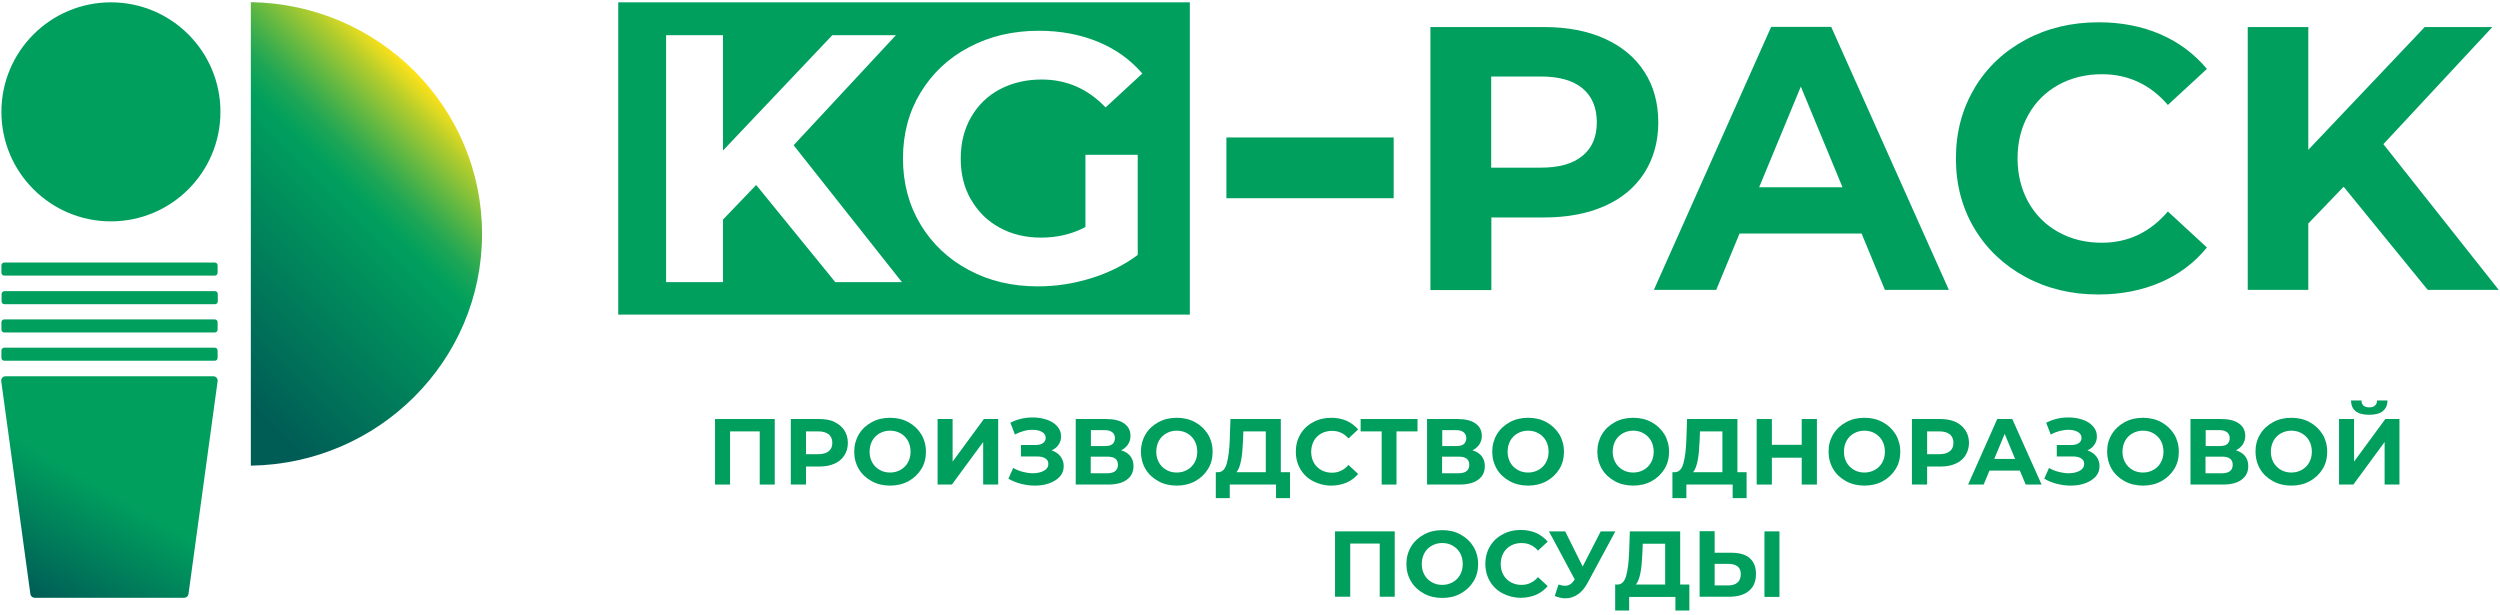
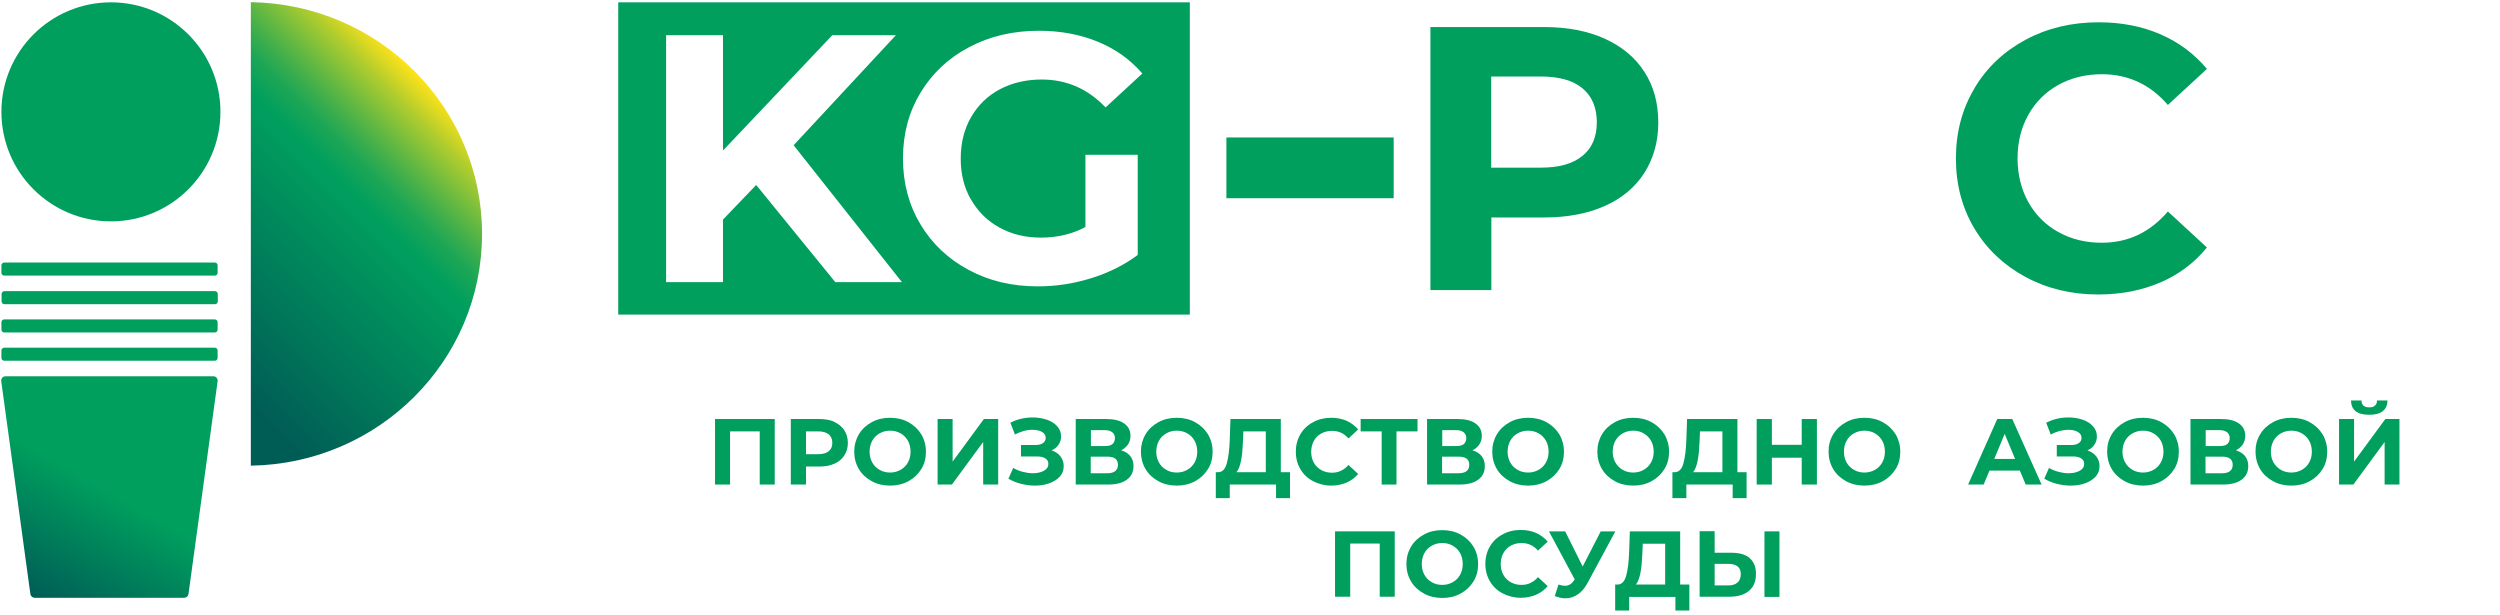
<svg xmlns="http://www.w3.org/2000/svg" width="443" height="109" viewBox="0 0 443 109" fill="none">
  <path d="M44.447 0.414V82.515C67.108 82.171 85.419 63.954 85.419 41.449C85.419 18.944 67.14 0.727 44.447 0.383V0.414Z" fill="url(#paint0_linear_713_2719)" />
  <path d="M19.656 39.226C30.374 39.226 39.063 30.538 39.063 19.82C39.063 9.102 30.374 0.414 19.656 0.414C8.939 0.414 0.25 9.102 0.25 19.82C0.25 30.538 8.939 39.226 19.656 39.226Z" fill="#009F5E" />
  <path d="M38.061 46.52H0.751C0.475 46.52 0.25 46.745 0.25 47.021V48.336C0.25 48.612 0.475 48.837 0.751 48.837H38.061C38.338 48.837 38.562 48.612 38.562 48.336V47.021C38.562 46.745 38.338 46.52 38.061 46.52Z" fill="#009F5E" />
  <path d="M38.092 51.591H0.782C0.505 51.591 0.281 51.816 0.281 52.092V53.407C0.281 53.683 0.505 53.908 0.782 53.908H38.092C38.369 53.908 38.593 53.683 38.593 53.407V52.092C38.593 51.816 38.369 51.591 38.092 51.591Z" fill="#009F5E" />
  <path d="M38.061 56.599H0.751C0.475 56.599 0.25 56.823 0.25 57.099V58.414C0.25 58.691 0.475 58.915 0.751 58.915H38.061C38.338 58.915 38.562 58.691 38.562 58.414V57.099C38.562 56.823 38.338 56.599 38.061 56.599Z" fill="#009F5E" />
  <path d="M38.061 61.608H0.751C0.475 61.608 0.25 61.833 0.25 62.109V63.424C0.25 63.7 0.475 63.925 0.751 63.925H38.061C38.338 63.925 38.562 63.7 38.562 63.424V62.109C38.562 61.833 38.338 61.608 38.061 61.608Z" fill="#009F5E" />
  <path d="M37.811 66.676H0.97C0.501 66.676 0.157 67.083 0.219 67.553L5.384 105.27C5.446 105.645 5.759 105.927 6.135 105.927H32.647C33.022 105.927 33.335 105.645 33.398 105.27L38.562 67.553C38.625 67.083 38.281 66.676 37.811 66.676Z" fill="url(#paint1_linear_713_2719)" />
  <path d="M419.832 73.5C420.897 73.5 421.71 73.281 422.242 72.842C422.775 72.404 423.056 71.778 423.056 70.964H421.21C421.21 71.371 421.084 71.653 420.834 71.872C420.615 72.091 420.271 72.185 419.832 72.185C418.925 72.185 418.486 71.778 418.455 70.964H416.608C416.608 72.655 417.704 73.5 419.832 73.5Z" fill="#009F5E" />
  <path d="M126.703 85.863H129.364V76.442H134.622V85.863H137.283V74.251H126.703V85.863Z" fill="#009F5E" />
  <path d="M147.863 74.751C147.111 74.407 146.204 74.251 145.171 74.251H140.131V85.863H142.823V82.67H145.171C146.204 82.67 147.08 82.514 147.863 82.169C148.614 81.825 149.208 81.356 149.615 80.698C150.022 80.072 150.241 79.321 150.241 78.476C150.241 77.631 150.022 76.88 149.615 76.254C149.208 75.628 148.614 75.127 147.863 74.783V74.751ZM146.861 79.947C146.454 80.291 145.828 80.479 145.014 80.479H142.823V76.442H145.014C145.828 76.442 146.423 76.629 146.861 76.974C147.268 77.318 147.487 77.819 147.487 78.476C147.487 79.133 147.268 79.603 146.861 79.947Z" fill="#009F5E" />
  <path d="M160.977 74.813C160.007 74.281 158.942 74.031 157.722 74.031C156.501 74.031 155.437 74.281 154.466 74.813C153.496 75.345 152.745 76.034 152.181 76.973C151.649 77.881 151.368 78.914 151.368 80.04C151.368 81.167 151.649 82.2 152.181 83.108C152.714 84.016 153.496 84.736 154.466 85.268C155.437 85.8 156.532 86.05 157.722 86.05C158.911 86.05 160.007 85.8 160.977 85.268C161.947 84.736 162.698 84.016 163.262 83.108C163.825 82.2 164.076 81.167 164.076 80.04C164.076 78.914 163.794 77.881 163.262 76.973C162.698 76.065 161.947 75.345 160.977 74.813ZM160.883 81.95C160.57 82.513 160.132 82.951 159.568 83.264C159.005 83.577 158.41 83.734 157.722 83.734C157.033 83.734 156.407 83.577 155.875 83.264C155.311 82.951 154.873 82.513 154.56 81.95C154.247 81.386 154.091 80.76 154.091 80.04C154.091 79.321 154.247 78.695 154.56 78.1C154.873 77.536 155.311 77.098 155.875 76.785C156.438 76.472 157.033 76.316 157.722 76.316C158.41 76.316 159.036 76.472 159.568 76.785C160.132 77.098 160.57 77.536 160.883 78.1C161.196 78.663 161.352 79.321 161.352 80.04C161.352 80.76 161.196 81.386 160.883 81.95Z" fill="#009F5E" />
  <path d="M168.803 81.794V74.251H166.142V85.863H168.677L174.218 78.32V85.863H176.878V74.251H174.343L168.803 81.794Z" fill="#009F5E" />
  <path d="M186.361 79.791C186.894 79.572 187.3 79.228 187.582 78.79C187.895 78.351 188.02 77.882 188.02 77.318C188.02 76.63 187.801 76.066 187.332 75.534C186.894 75.034 186.268 74.626 185.516 74.376C184.765 74.126 183.92 73.969 183.012 73.969C181.573 73.969 180.258 74.282 179.037 74.908L179.851 77.005C180.352 76.724 180.853 76.536 181.385 76.379C181.917 76.223 182.449 76.16 182.95 76.16C183.638 76.16 184.202 76.285 184.64 76.536C185.078 76.786 185.297 77.131 185.297 77.6C185.297 77.976 185.141 78.289 184.828 78.508C184.515 78.727 184.108 78.852 183.544 78.852H180.915V80.887H183.764C184.39 80.887 184.859 80.981 185.235 81.231C185.61 81.481 185.767 81.763 185.767 82.201C185.767 82.733 185.516 83.109 184.984 83.422C184.452 83.704 183.795 83.86 183.012 83.86C182.418 83.86 181.823 83.766 181.228 83.61C180.602 83.453 180.039 83.203 179.538 82.921L178.693 84.831C179.413 85.237 180.164 85.55 180.947 85.738C181.729 85.926 182.543 86.051 183.325 86.051C184.264 86.051 185.141 85.926 185.923 85.644C186.706 85.363 187.332 84.956 187.801 84.455C188.271 83.923 188.49 83.328 188.49 82.608C188.49 81.951 188.302 81.387 187.926 80.887C187.551 80.386 187.019 80.041 186.33 79.791H186.361Z" fill="#009F5E" />
  <path d="M198.663 79.791C199.195 79.54 199.571 79.196 199.884 78.758C200.165 78.32 200.322 77.819 200.322 77.255C200.322 76.285 199.946 75.565 199.195 75.033C198.444 74.501 197.38 74.251 196.034 74.251H190.619V85.863H196.347C197.786 85.863 198.913 85.581 199.696 84.987C200.478 84.423 200.854 83.609 200.854 82.576C200.854 81.888 200.666 81.293 200.29 80.824C199.915 80.354 199.383 80.01 198.663 79.791ZM193.279 76.222H195.783C196.347 76.222 196.785 76.348 197.098 76.598C197.411 76.848 197.567 77.193 197.567 77.631C197.567 78.069 197.411 78.445 197.129 78.695C196.816 78.945 196.378 79.04 195.815 79.04H193.31V76.222H193.279ZM196.221 83.86H193.279V80.918H196.221C197.473 80.918 198.099 81.387 198.099 82.357C198.099 83.328 197.473 83.86 196.221 83.86Z" fill="#009F5E" />
  <path d="M211.777 74.813C210.807 74.281 209.743 74.031 208.522 74.031C207.301 74.031 206.237 74.281 205.267 74.813C204.296 75.345 203.545 76.034 202.982 76.973C202.45 77.881 202.168 78.914 202.168 80.04C202.168 81.167 202.45 82.2 202.982 83.108C203.514 84.016 204.296 84.736 205.267 85.268C206.237 85.8 207.333 86.05 208.522 86.05C209.711 86.05 210.807 85.8 211.777 85.268C212.747 84.736 213.499 84.016 214.062 83.108C214.626 82.2 214.876 81.167 214.876 80.04C214.876 78.914 214.594 77.881 214.062 76.973C213.499 76.065 212.747 75.345 211.777 74.813ZM211.683 81.95C211.37 82.513 210.932 82.951 210.369 83.264C209.805 83.577 209.211 83.734 208.522 83.734C207.833 83.734 207.207 83.577 206.675 83.264C206.112 82.951 205.674 82.513 205.361 81.95C205.048 81.386 204.891 80.76 204.891 80.04C204.891 79.321 205.048 78.695 205.361 78.1C205.674 77.536 206.112 77.098 206.675 76.785C207.239 76.472 207.833 76.316 208.522 76.316C209.211 76.316 209.837 76.472 210.369 76.785C210.932 77.098 211.37 77.536 211.683 78.1C211.996 78.663 212.153 79.321 212.153 80.04C212.153 80.76 211.996 81.386 211.683 81.95Z" fill="#009F5E" />
  <path d="M226.959 74.251H218.038L217.913 77.881C217.851 79.728 217.663 81.137 217.381 82.138C217.099 83.14 216.599 83.641 215.91 83.672H215.44V88.273H217.913V85.863H226.114V88.273H228.587V83.672H226.959V74.251ZM224.299 83.672H219.103C219.478 83.234 219.729 82.545 219.916 81.606C220.104 80.667 220.198 79.509 220.261 78.132L220.323 76.442H224.299V83.672Z" fill="#009F5E" />
  <path d="M240.668 83.984L238.946 82.388C238.164 83.296 237.193 83.765 236.035 83.765C235.315 83.765 234.689 83.609 234.126 83.296C233.563 82.983 233.124 82.544 232.811 81.981C232.498 81.418 232.342 80.792 232.342 80.072C232.342 79.352 232.498 78.726 232.811 78.131C233.124 77.568 233.563 77.129 234.126 76.817C234.689 76.504 235.347 76.347 236.035 76.347C237.193 76.347 238.164 76.785 238.946 77.693L240.668 76.097C240.104 75.439 239.416 74.939 238.633 74.563C237.819 74.219 236.912 74.031 235.91 74.031C234.721 74.031 233.625 74.281 232.686 74.813C231.716 75.314 230.965 76.034 230.432 76.942C229.9 77.849 229.619 78.882 229.619 80.04C229.619 81.199 229.9 82.231 230.432 83.139C230.965 84.047 231.716 84.767 232.686 85.268C233.656 85.768 234.721 86.05 235.879 86.05C236.88 86.05 237.788 85.862 238.602 85.518C239.416 85.174 240.104 84.642 240.668 83.984Z" fill="#009F5E" />
  <path d="M251.184 74.251H241.105V76.442H244.83V85.863H247.459V76.442H251.184V74.251Z" fill="#009F5E" />
  <path d="M260.92 79.791C261.452 79.54 261.827 79.196 262.14 78.758C262.422 78.32 262.579 77.819 262.579 77.255C262.579 76.285 262.203 75.565 261.452 75.033C260.701 74.501 259.636 74.251 258.29 74.251H252.875V85.863H258.603C260.043 85.863 261.17 85.581 261.953 84.987C262.735 84.423 263.111 83.609 263.111 82.576C263.111 81.888 262.923 81.293 262.547 80.824C262.172 80.354 261.64 80.01 260.92 79.791ZM255.536 76.222H258.04C258.603 76.222 259.042 76.348 259.355 76.598C259.668 76.848 259.824 77.193 259.824 77.631C259.824 78.069 259.668 78.445 259.386 78.695C259.073 78.945 258.635 79.04 258.071 79.04H255.567V76.222H255.536ZM258.478 83.86H255.536V80.918H258.478C259.73 80.918 260.356 81.387 260.356 82.357C260.356 83.328 259.73 83.86 258.478 83.86Z" fill="#009F5E" />
  <path d="M274.035 74.813C273.064 74.281 272 74.031 270.779 74.031C269.559 74.031 268.494 74.281 267.524 74.813C266.554 75.345 265.803 76.034 265.239 76.973C264.707 77.881 264.425 78.914 264.425 80.04C264.425 81.167 264.707 82.2 265.239 83.108C265.771 84.016 266.554 84.736 267.524 85.268C268.494 85.8 269.59 86.05 270.779 86.05C271.969 86.05 273.064 85.8 274.035 85.268C275.005 84.736 275.756 84.016 276.32 83.108C276.883 82.2 277.133 81.167 277.133 80.04C277.133 78.914 276.852 77.881 276.32 76.973C275.756 76.065 275.005 75.345 274.035 74.813ZM273.941 81.95C273.628 82.513 273.189 82.951 272.626 83.264C272.063 83.577 271.468 83.734 270.779 83.734C270.091 83.734 269.465 83.577 268.933 83.264C268.369 82.951 267.931 82.513 267.618 81.95C267.305 81.386 267.149 80.76 267.149 80.04C267.149 79.321 267.305 78.695 267.618 78.1C267.931 77.536 268.369 77.098 268.933 76.785C269.496 76.472 270.091 76.316 270.779 76.316C271.468 76.316 272.094 76.472 272.626 76.785C273.189 77.098 273.628 77.536 273.941 78.1C274.254 78.663 274.41 79.321 274.41 80.04C274.41 80.76 274.254 81.386 273.941 81.95Z" fill="#009F5E" />
  <path d="M292.659 74.813C291.688 74.281 290.624 74.031 289.403 74.031C288.183 74.031 287.118 74.281 286.148 74.813C285.178 75.345 284.427 76.034 283.863 76.973C283.331 77.881 283.049 78.914 283.049 80.04C283.049 81.167 283.331 82.2 283.863 83.108C284.395 84.016 285.178 84.736 286.148 85.268C287.118 85.8 288.214 86.05 289.403 86.05C290.593 86.05 291.688 85.8 292.659 85.268C293.629 84.736 294.38 84.016 294.943 83.108C295.507 82.2 295.757 81.167 295.757 80.04C295.757 78.914 295.476 77.881 294.943 76.973C294.38 76.065 293.629 75.345 292.659 74.813ZM292.565 81.95C292.252 82.513 291.813 82.951 291.25 83.264C290.687 83.577 290.092 83.734 289.403 83.734C288.715 83.734 288.089 83.577 287.557 83.264C287.024 82.951 286.555 82.513 286.242 81.95C285.929 81.386 285.772 80.76 285.772 80.04C285.772 79.321 285.929 78.695 286.242 78.1C286.555 77.536 286.993 77.098 287.557 76.785C288.12 76.472 288.715 76.316 289.403 76.316C290.092 76.316 290.718 76.472 291.25 76.785C291.782 77.098 292.252 77.536 292.565 78.1C292.878 78.663 293.034 79.321 293.034 80.04C293.034 80.76 292.878 81.386 292.565 81.95Z" fill="#009F5E" />
  <path d="M309.498 88.273V83.672H307.871V74.251H298.95L298.825 77.881C298.762 79.728 298.574 81.137 298.293 82.138C298.011 83.14 297.51 83.641 296.822 83.672H296.352V88.273H298.825V85.863H307.026V88.273H309.498ZM305.21 83.672H300.014C300.39 83.234 300.64 82.545 300.828 81.606C301.016 80.667 301.11 79.509 301.172 78.132L301.235 76.442H305.21V83.672Z" fill="#009F5E" />
  <path d="M319.264 78.82H313.975V74.251H311.283V85.863H313.975V81.105H319.264V85.863H321.956V74.251H319.264V78.82Z" fill="#009F5E" />
  <path d="M333.631 74.813C332.66 74.281 331.596 74.031 330.375 74.031C329.155 74.031 328.091 74.281 327.12 74.813C326.15 75.345 325.399 76.034 324.835 76.973C324.272 77.912 324.021 78.914 324.021 80.04C324.021 81.167 324.303 82.2 324.835 83.108C325.367 84.016 326.15 84.736 327.12 85.268C328.091 85.8 329.186 86.05 330.375 86.05C331.565 86.05 332.66 85.8 333.631 85.268C334.601 84.736 335.352 84.016 335.916 83.108C336.479 82.2 336.729 81.167 336.729 80.04C336.729 78.914 336.448 77.881 335.916 76.973C335.352 76.065 334.601 75.345 333.631 74.813ZM333.537 81.95C333.224 82.513 332.786 82.951 332.222 83.264C331.659 83.577 331.064 83.734 330.375 83.734C329.687 83.734 329.061 83.577 328.529 83.264C327.997 82.951 327.527 82.513 327.214 81.95C326.901 81.386 326.745 80.76 326.745 80.04C326.745 79.321 326.901 78.695 327.214 78.1C327.527 77.536 327.965 77.098 328.529 76.785C329.092 76.472 329.687 76.316 330.375 76.316C331.064 76.316 331.69 76.472 332.222 76.785C332.754 77.098 333.224 77.536 333.537 78.1C333.85 78.663 334.006 79.321 334.006 80.04C334.006 80.76 333.85 81.386 333.537 81.95Z" fill="#009F5E" />
-   <path d="M348.247 76.222C347.84 75.596 347.246 75.096 346.494 74.751C345.743 74.407 344.835 74.251 343.803 74.251H338.794V85.863H341.486V82.67H343.834C344.867 82.67 345.743 82.514 346.526 82.169C347.277 81.825 347.872 81.356 348.278 80.698C348.685 80.041 348.905 79.321 348.905 78.476C348.905 77.631 348.685 76.88 348.278 76.254L348.247 76.222ZM345.524 79.947C345.117 80.291 344.491 80.479 343.677 80.479H341.486V76.442H343.677C344.491 76.442 345.086 76.629 345.524 76.974C345.931 77.318 346.15 77.819 346.15 78.476C346.15 79.133 345.931 79.603 345.524 79.947Z" fill="#009F5E" />
  <path d="M353.913 74.251L348.749 85.863H351.503L352.536 83.39H357.92L358.953 85.863H361.77L356.574 74.251H353.913ZM353.381 81.324L355.228 76.88L357.074 81.324H353.381Z" fill="#009F5E" />
  <path d="M369.908 79.791C370.44 79.572 370.847 79.228 371.129 78.79C371.442 78.351 371.567 77.882 371.567 77.318C371.567 76.63 371.348 76.066 370.878 75.534C370.44 75.034 369.814 74.626 369.063 74.376C368.312 74.126 367.466 73.969 366.559 73.969C365.119 73.969 363.804 74.282 362.584 74.908L363.397 77.005C363.898 76.724 364.399 76.536 364.931 76.379C365.463 76.254 365.995 76.16 366.496 76.16C367.185 76.16 367.748 76.285 368.186 76.536C368.625 76.786 368.844 77.131 368.844 77.6C368.844 77.976 368.687 78.289 368.374 78.508C368.061 78.727 367.654 78.852 367.091 78.852H364.462V80.887H367.31C367.936 80.887 368.406 80.981 368.781 81.231C369.157 81.481 369.313 81.763 369.313 82.201C369.313 82.733 369.063 83.109 368.531 83.422C367.999 83.704 367.341 83.86 366.559 83.86C365.964 83.86 365.369 83.766 364.775 83.61C364.149 83.453 363.585 83.203 363.084 82.921L362.239 84.831C362.959 85.237 363.71 85.55 364.493 85.738C365.275 85.926 366.089 86.051 366.872 86.051C367.811 86.051 368.687 85.926 369.47 85.644C370.252 85.363 370.878 84.956 371.348 84.455C371.817 83.923 372.036 83.328 372.036 82.608C372.036 81.951 371.849 81.387 371.473 80.887C371.097 80.386 370.565 80.041 369.877 79.791H369.908Z" fill="#009F5E" />
  <path d="M382.991 74.813C382.021 74.281 380.957 74.031 379.736 74.031C378.516 74.031 377.451 74.281 376.481 74.813C375.511 75.345 374.759 76.034 374.196 76.973C373.633 77.912 373.382 78.914 373.382 80.04C373.382 81.167 373.664 82.2 374.196 83.108C374.728 84.016 375.511 84.736 376.481 85.268C377.451 85.8 378.547 86.05 379.736 86.05C380.926 86.05 382.021 85.8 382.991 85.268C383.962 84.736 384.713 84.016 385.276 83.108C385.84 82.2 386.09 81.167 386.09 80.04C386.09 78.914 385.809 77.881 385.276 76.973C384.713 76.065 383.962 75.345 382.991 74.813ZM382.898 81.95C382.585 82.513 382.146 82.951 381.583 83.264C381.02 83.577 380.425 83.734 379.736 83.734C379.048 83.734 378.422 83.577 377.89 83.264C377.357 82.951 376.888 82.513 376.575 81.95C376.262 81.386 376.105 80.76 376.105 80.04C376.105 79.321 376.262 78.695 376.575 78.1C376.888 77.536 377.326 77.098 377.89 76.785C378.453 76.472 379.048 76.316 379.736 76.316C380.425 76.316 381.051 76.472 381.583 76.785C382.115 77.098 382.585 77.536 382.898 78.1C383.211 78.663 383.367 79.321 383.367 80.04C383.367 80.76 383.211 81.386 382.898 81.95Z" fill="#009F5E" />
  <path d="M396.2 79.791C396.732 79.54 397.107 79.196 397.42 78.758C397.702 78.32 397.858 77.819 397.858 77.255C397.858 76.285 397.483 75.565 396.732 75.033C395.98 74.501 394.916 74.251 393.57 74.251H388.155V85.863H393.883C395.323 85.863 396.45 85.581 397.232 84.987C398.015 84.392 398.391 83.609 398.391 82.576C398.391 81.888 398.203 81.293 397.827 80.824C397.452 80.354 396.919 80.01 396.2 79.791ZM390.816 76.222H393.32C393.883 76.222 394.321 76.348 394.634 76.598C394.947 76.848 395.104 77.193 395.104 77.631C395.104 78.069 394.948 78.445 394.666 78.695C394.353 78.945 393.915 79.04 393.351 79.04H390.847V76.222H390.816ZM393.758 83.86H390.816V80.918H393.758C395.01 80.918 395.636 81.387 395.636 82.357C395.636 83.328 395.01 83.86 393.758 83.86Z" fill="#009F5E" />
  <path d="M409.283 74.813C408.313 74.281 407.249 74.031 406.028 74.031C404.808 74.031 403.743 74.281 402.773 74.813C401.803 75.345 401.051 76.034 400.488 76.973C399.925 77.912 399.674 78.914 399.674 80.04C399.674 81.167 399.956 82.2 400.488 83.108C401.02 84.016 401.803 84.736 402.773 85.268C403.743 85.8 404.839 86.05 406.028 86.05C407.218 86.05 408.313 85.8 409.283 85.268C410.254 84.736 411.005 84.016 411.568 83.108C412.132 82.2 412.382 81.167 412.382 80.04C412.382 78.914 412.101 77.881 411.568 76.973C411.005 76.065 410.254 75.345 409.283 74.813ZM409.19 81.95C408.877 82.513 408.438 82.951 407.875 83.264C407.312 83.577 406.717 83.734 406.028 83.734C405.34 83.734 404.714 83.577 404.182 83.264C403.649 82.951 403.18 82.513 402.867 81.95C402.554 81.386 402.397 80.76 402.397 80.04C402.397 79.321 402.554 78.695 402.867 78.1C403.18 77.536 403.618 77.098 404.182 76.785C404.745 76.472 405.34 76.316 406.028 76.316C406.717 76.316 407.343 76.472 407.875 76.785C408.407 77.098 408.877 77.536 409.19 78.1C409.503 78.663 409.659 79.321 409.659 80.04C409.659 80.76 409.503 81.386 409.19 81.95Z" fill="#009F5E" />
  <path d="M417.14 81.794V74.251H414.479V85.863H417.015L422.555 78.32V85.863H425.184V74.251H422.68L417.14 81.794Z" fill="#009F5E" />
  <path d="M236.568 105.74H239.26V96.318H244.487V105.74H247.147V94.159H236.568V105.74Z" fill="#009F5E" />
  <path d="M258.823 94.721C257.852 94.189 256.788 93.939 255.567 93.939C254.347 93.939 253.282 94.189 252.312 94.721C251.342 95.253 250.591 95.942 250.027 96.881C249.495 97.788 249.213 98.821 249.213 99.948C249.213 101.075 249.495 102.108 250.027 103.016C250.559 103.923 251.342 104.643 252.312 105.175C253.282 105.707 254.378 105.958 255.567 105.958C256.757 105.958 257.852 105.707 258.823 105.175C259.793 104.643 260.544 103.923 261.108 103.016C261.671 102.108 261.921 101.075 261.921 99.948C261.921 98.821 261.64 97.788 261.108 96.881C260.544 95.973 259.793 95.253 258.823 94.721ZM258.729 101.858C258.416 102.421 257.977 102.859 257.414 103.172C256.851 103.485 256.256 103.642 255.567 103.642C254.879 103.642 254.253 103.485 253.721 103.172C253.157 102.859 252.719 102.421 252.406 101.858C252.093 101.294 251.937 100.668 251.937 99.948C251.937 99.228 252.093 98.602 252.406 98.007C252.719 97.444 253.157 97.006 253.721 96.693C254.284 96.38 254.879 96.223 255.567 96.223C256.256 96.223 256.882 96.38 257.414 96.693C257.977 97.006 258.416 97.444 258.729 98.007C259.042 98.571 259.198 99.228 259.198 99.948C259.198 100.668 259.042 101.294 258.729 101.858Z" fill="#009F5E" />
  <path d="M267.711 96.694C268.275 96.381 268.932 96.224 269.621 96.224C270.779 96.224 271.749 96.663 272.532 97.57L274.253 95.974C273.69 95.317 273.001 94.816 272.219 94.44C271.405 94.096 270.497 93.908 269.496 93.908C268.306 93.908 267.211 94.159 266.272 94.691C265.301 95.192 264.55 95.911 264.018 96.819C263.486 97.727 263.204 98.76 263.204 99.918C263.204 101.076 263.486 102.109 264.018 103.017C264.55 103.924 265.301 104.644 266.272 105.145C267.242 105.646 268.306 105.928 269.464 105.928C270.466 105.928 271.374 105.74 272.187 105.395C273.001 105.051 273.69 104.519 274.253 103.862L272.532 102.265C271.749 103.173 270.779 103.643 269.621 103.643C268.901 103.643 268.275 103.486 267.711 103.173C267.148 102.86 266.71 102.422 266.397 101.859C266.084 101.295 265.927 100.669 265.927 99.949C265.927 99.229 266.084 98.603 266.397 98.009C266.71 97.445 267.148 97.007 267.711 96.694Z" fill="#009F5E" />
  <path d="M283.644 94.159L280.451 100.387L277.352 94.159H274.473L279.042 102.672L278.949 102.798C278.729 103.142 278.479 103.392 278.229 103.549C277.978 103.705 277.665 103.799 277.321 103.799C277.008 103.799 276.632 103.737 276.163 103.58L275.506 105.615C276.163 105.865 276.789 106.022 277.384 106.022C278.166 106.022 278.886 105.802 279.575 105.333C280.232 104.895 280.827 104.206 281.296 103.33L286.242 94.159H283.612H283.644Z" fill="#009F5E" />
  <path d="M297.728 94.159H288.808L288.683 97.79C288.62 99.636 288.432 101.045 288.151 102.046C287.869 103.048 287.368 103.549 286.679 103.58H286.21V108.181H288.683V105.771H296.883V108.181H299.356V103.58H297.728V94.159ZM295.068 103.58H289.872C290.248 103.142 290.498 102.453 290.686 101.514C290.874 100.575 290.968 99.417 291.03 98.04L291.093 96.35H295.068V103.58Z" fill="#009F5E" />
  <path d="M306.776 97.947H303.833V94.128H301.173V105.741H306.4C307.902 105.741 309.092 105.397 309.906 104.708C310.751 104.019 311.158 103.018 311.158 101.703C311.158 100.451 310.782 99.543 310.031 98.886C309.28 98.229 308.184 97.947 306.776 97.947ZM307.871 103.237C307.464 103.581 306.932 103.738 306.244 103.738H303.833V99.919H306.244C307.715 99.919 308.466 100.514 308.466 101.734C308.466 102.392 308.278 102.893 307.871 103.237Z" fill="#009F5E" />
  <path d="M315.32 94.159H312.66V105.771H315.32V94.159Z" fill="#009F5E" />
  <path d="M264.238 38.535H273.628C277.759 38.535 281.328 37.846 284.364 36.5C287.4 35.154 289.747 33.182 291.375 30.647C293.003 28.081 293.848 25.107 293.848 21.695C293.848 18.284 293.034 15.247 291.375 12.712C289.747 10.177 287.4 8.236 284.364 6.859C281.328 5.482 277.728 4.793 273.628 4.793H253.47V51.399H264.269V38.566L264.238 38.535ZM264.238 13.557H273.033C276.257 13.557 278.73 14.246 280.42 15.654C282.11 17.063 282.955 19.066 282.955 21.664C282.955 24.262 282.11 26.234 280.42 27.611C278.73 29.02 276.257 29.708 273.033 29.708H264.238V13.526V13.557Z" fill="#009F5E" />
-   <path d="M334.006 51.369H345.337L324.491 4.763H313.848L293.065 51.369H304.114L308.246 41.384H329.874L334.006 51.369ZM311.72 33.184L319.107 15.342L326.494 33.184H311.72Z" fill="#009F5E" />
  <path d="M349.875 15.656C347.684 19.318 346.589 23.449 346.589 28.082C346.589 32.714 347.684 36.846 349.875 40.508C352.067 44.17 355.103 47.019 358.921 49.084C362.771 51.15 367.059 52.183 371.817 52.183C375.855 52.183 379.517 51.463 382.804 50.055C386.09 48.646 388.845 46.58 391.067 43.857L384.149 37.472C380.988 41.166 377.107 43.012 372.443 43.012C369.563 43.012 366.997 42.386 364.712 41.103C362.458 39.851 360.674 38.067 359.422 35.813C358.17 33.559 357.513 30.962 357.513 28.082C357.513 25.202 358.139 22.636 359.422 20.351C360.674 18.097 362.458 16.313 364.712 15.061C366.965 13.809 369.563 13.152 372.443 13.152C377.107 13.152 381.019 14.967 384.149 18.598L391.067 12.213C388.845 9.552 386.121 7.517 382.835 6.078C379.58 4.669 375.917 3.949 371.88 3.949C367.091 3.949 362.771 4.982 358.921 7.048C355.071 9.114 352.067 11.962 349.875 15.624V15.656Z" fill="#009F5E" />
-   <path d="M409.033 39.599L415.293 33.089L430.193 51.368H442.775L422.336 25.545L441.648 4.793H429.66L409.033 26.547V4.793H398.297V51.368H409.033V39.599Z" fill="#009F5E" />
  <path d="M210.839 0.413H109.551V55.752H210.839V0.413ZM147.988 49.962L133.996 32.778L128.112 38.913V49.993H118.033V6.235H128.112V26.674L147.487 6.235H158.755L140.632 25.735L159.819 49.993H148.019L147.988 49.962ZM172.058 35.344C173.278 37.473 174.937 39.132 177.097 40.321C179.257 41.511 181.698 42.105 184.453 42.105C187.364 42.105 189.993 41.479 192.34 40.227V27.425H201.605V45.173C199.227 46.957 196.472 48.334 193.342 49.304C190.212 50.275 187.082 50.744 183.889 50.744C179.351 50.744 175.25 49.774 171.651 47.833C168.02 45.893 165.172 43.201 163.106 39.758C161.04 36.315 160.007 32.433 160.007 28.083C160.007 23.732 161.04 19.851 163.106 16.439C165.172 13.027 168.02 10.304 171.713 8.363C175.376 6.423 179.507 5.452 184.077 5.452C187.927 5.452 191.401 6.11 194.531 7.393C197.662 8.676 200.291 10.554 202.419 13.027L195.909 19.037C192.779 15.75 189.023 14.091 184.578 14.091C181.792 14.091 179.319 14.686 177.128 15.844C174.969 17.002 173.278 18.661 172.058 20.79C170.837 22.918 170.242 25.36 170.242 28.114C170.242 30.868 170.837 33.247 172.058 35.376V35.344Z" fill="#009F5E" />
  <path d="M246.96 24.359H217.318V35.126H246.96V24.359Z" fill="#009F5E" />
  <defs>
    <linearGradient id="paint0_linear_713_2719" x1="28.108" y1="66.176" x2="77.531" y2="16.753" gradientUnits="userSpaceOnUse">
      <stop offset="0.11" stop-color="#005D56" />
      <stop offset="0.67" stop-color="#009F5E" />
      <stop offset="0.69" stop-color="#07A15B" />
      <stop offset="0.74" stop-color="#1DA656" />
      <stop offset="0.79" stop-color="#40AF4C" />
      <stop offset="0.85" stop-color="#70BC3F" />
      <stop offset="0.92" stop-color="#AECC2E" />
      <stop offset="1" stop-color="#FFE219" />
    </linearGradient>
    <linearGradient id="paint1_linear_713_2719" x1="5.603" y1="105.739" x2="30.612" y2="62.388" gradientUnits="userSpaceOnUse">
      <stop stop-color="#005D56" />
      <stop offset="0.46" stop-color="#009F5E" />
    </linearGradient>
  </defs>
</svg>